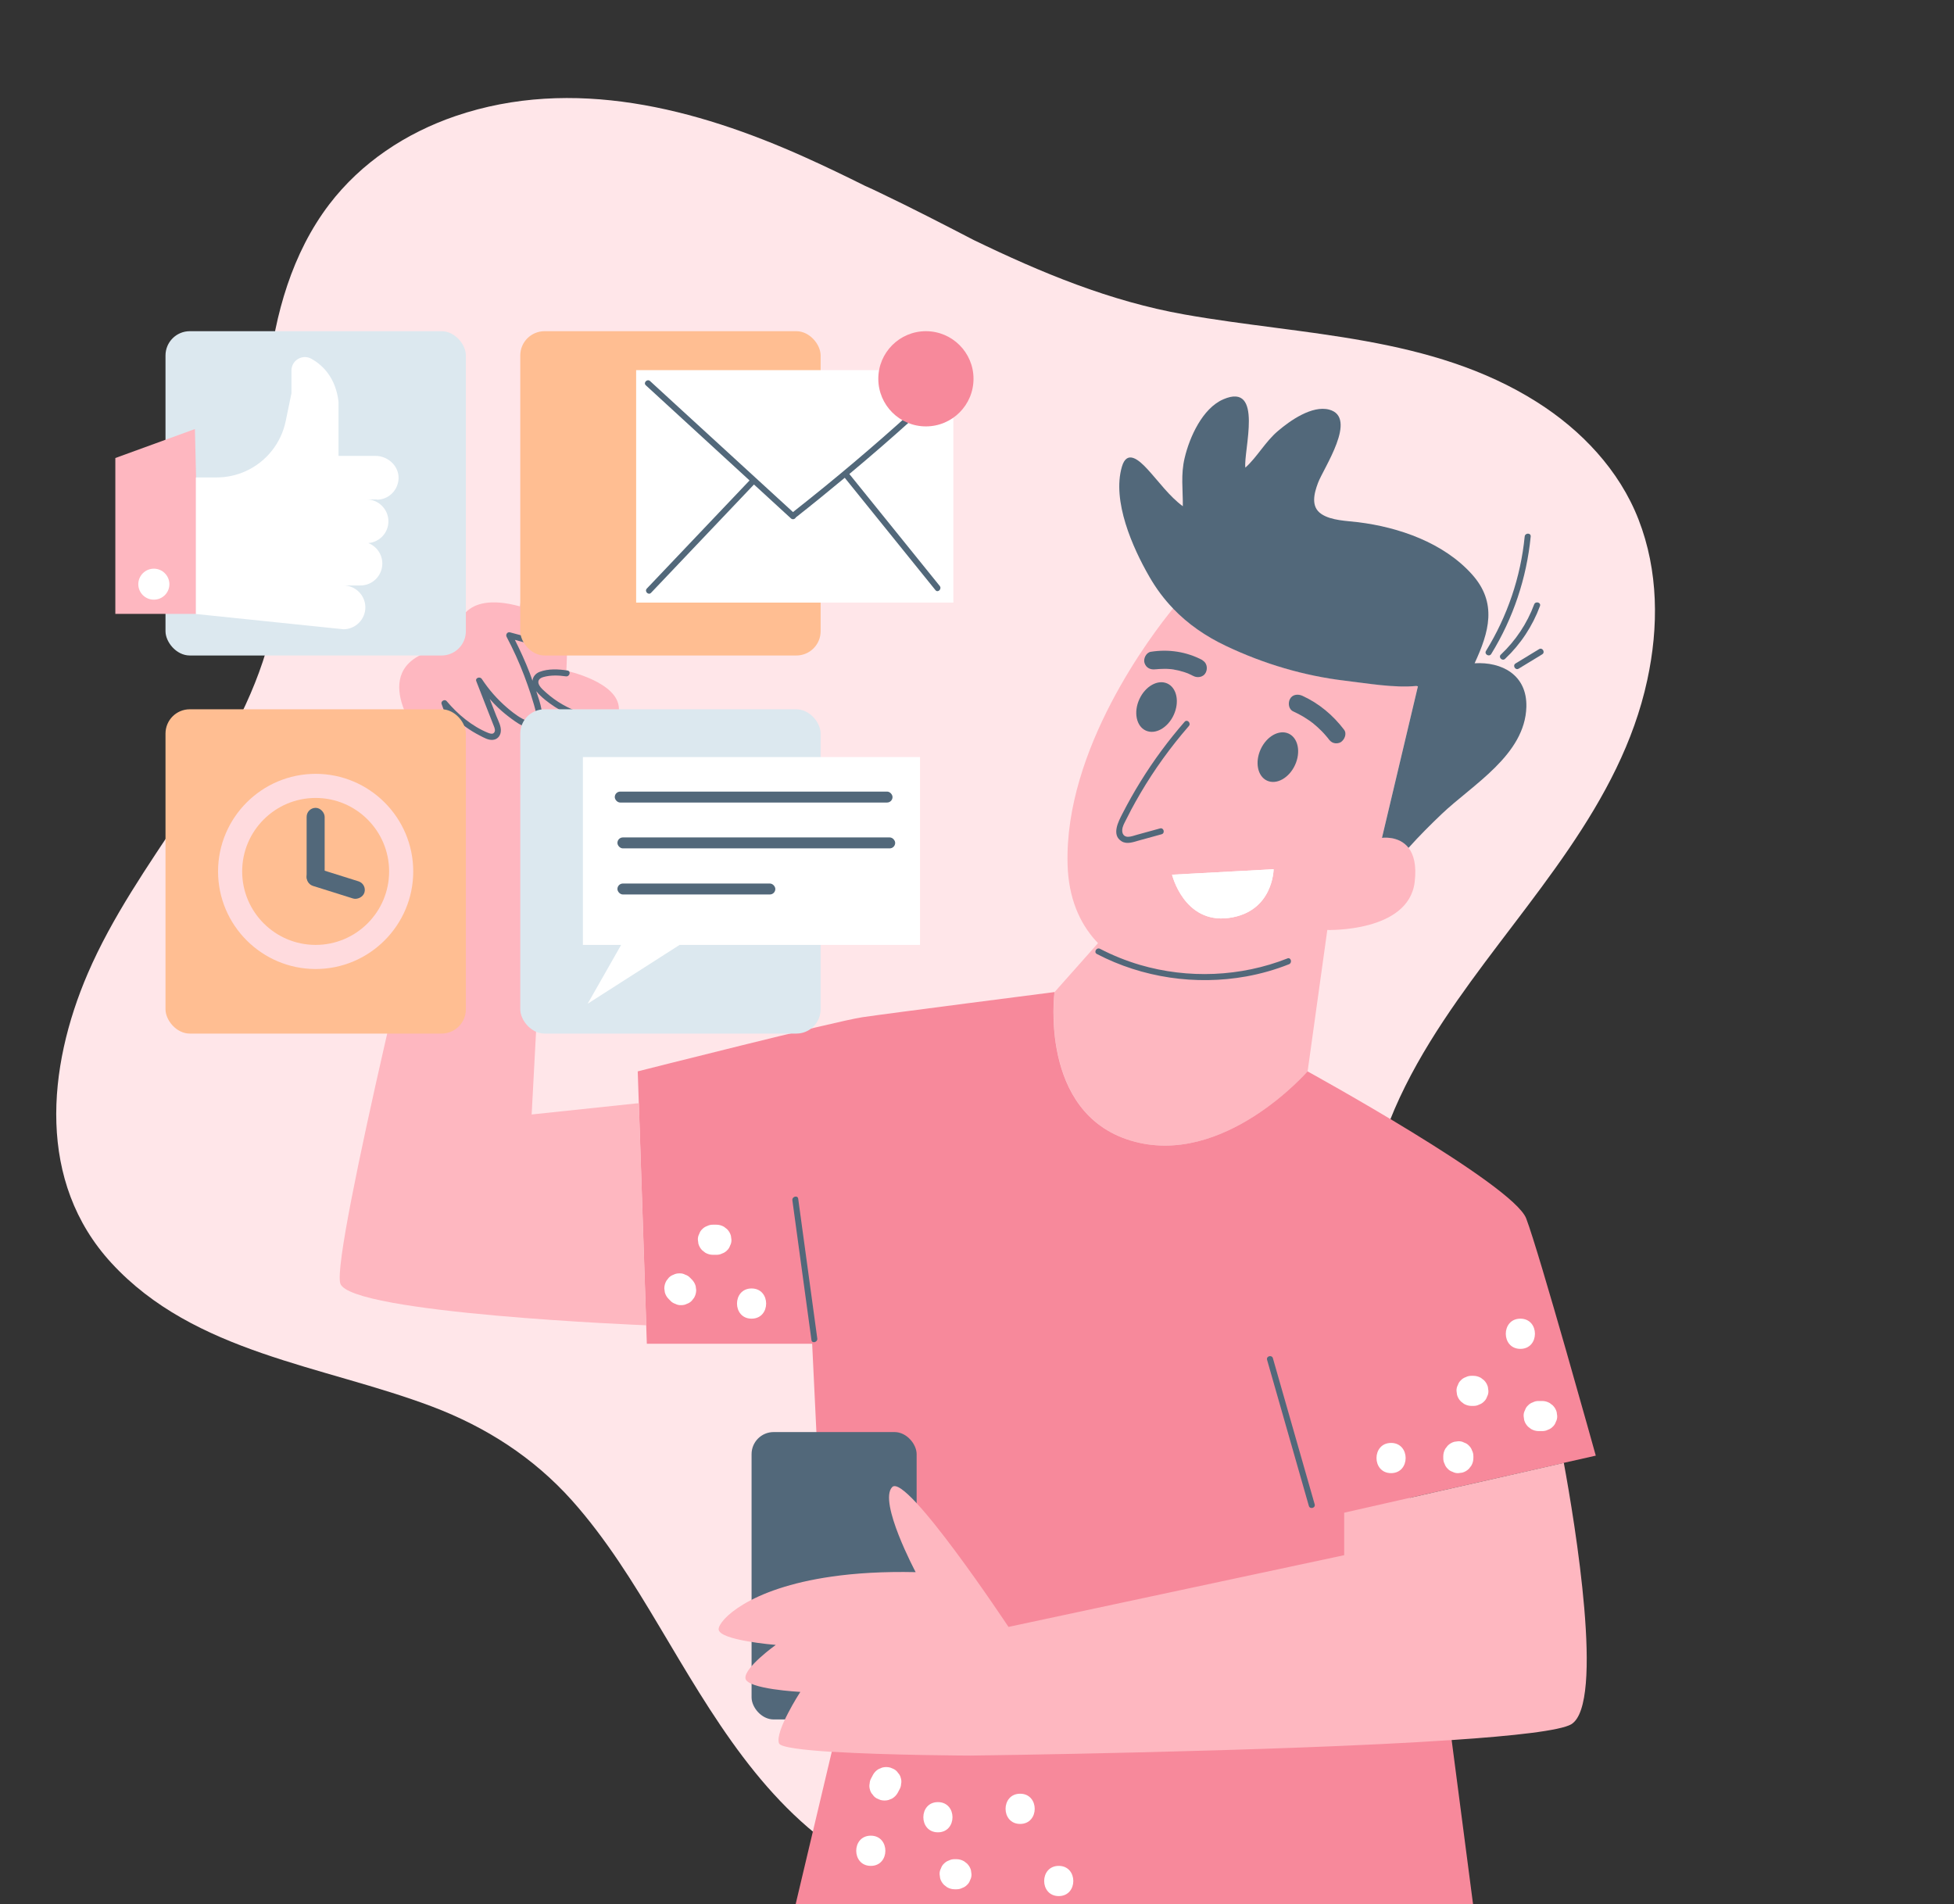
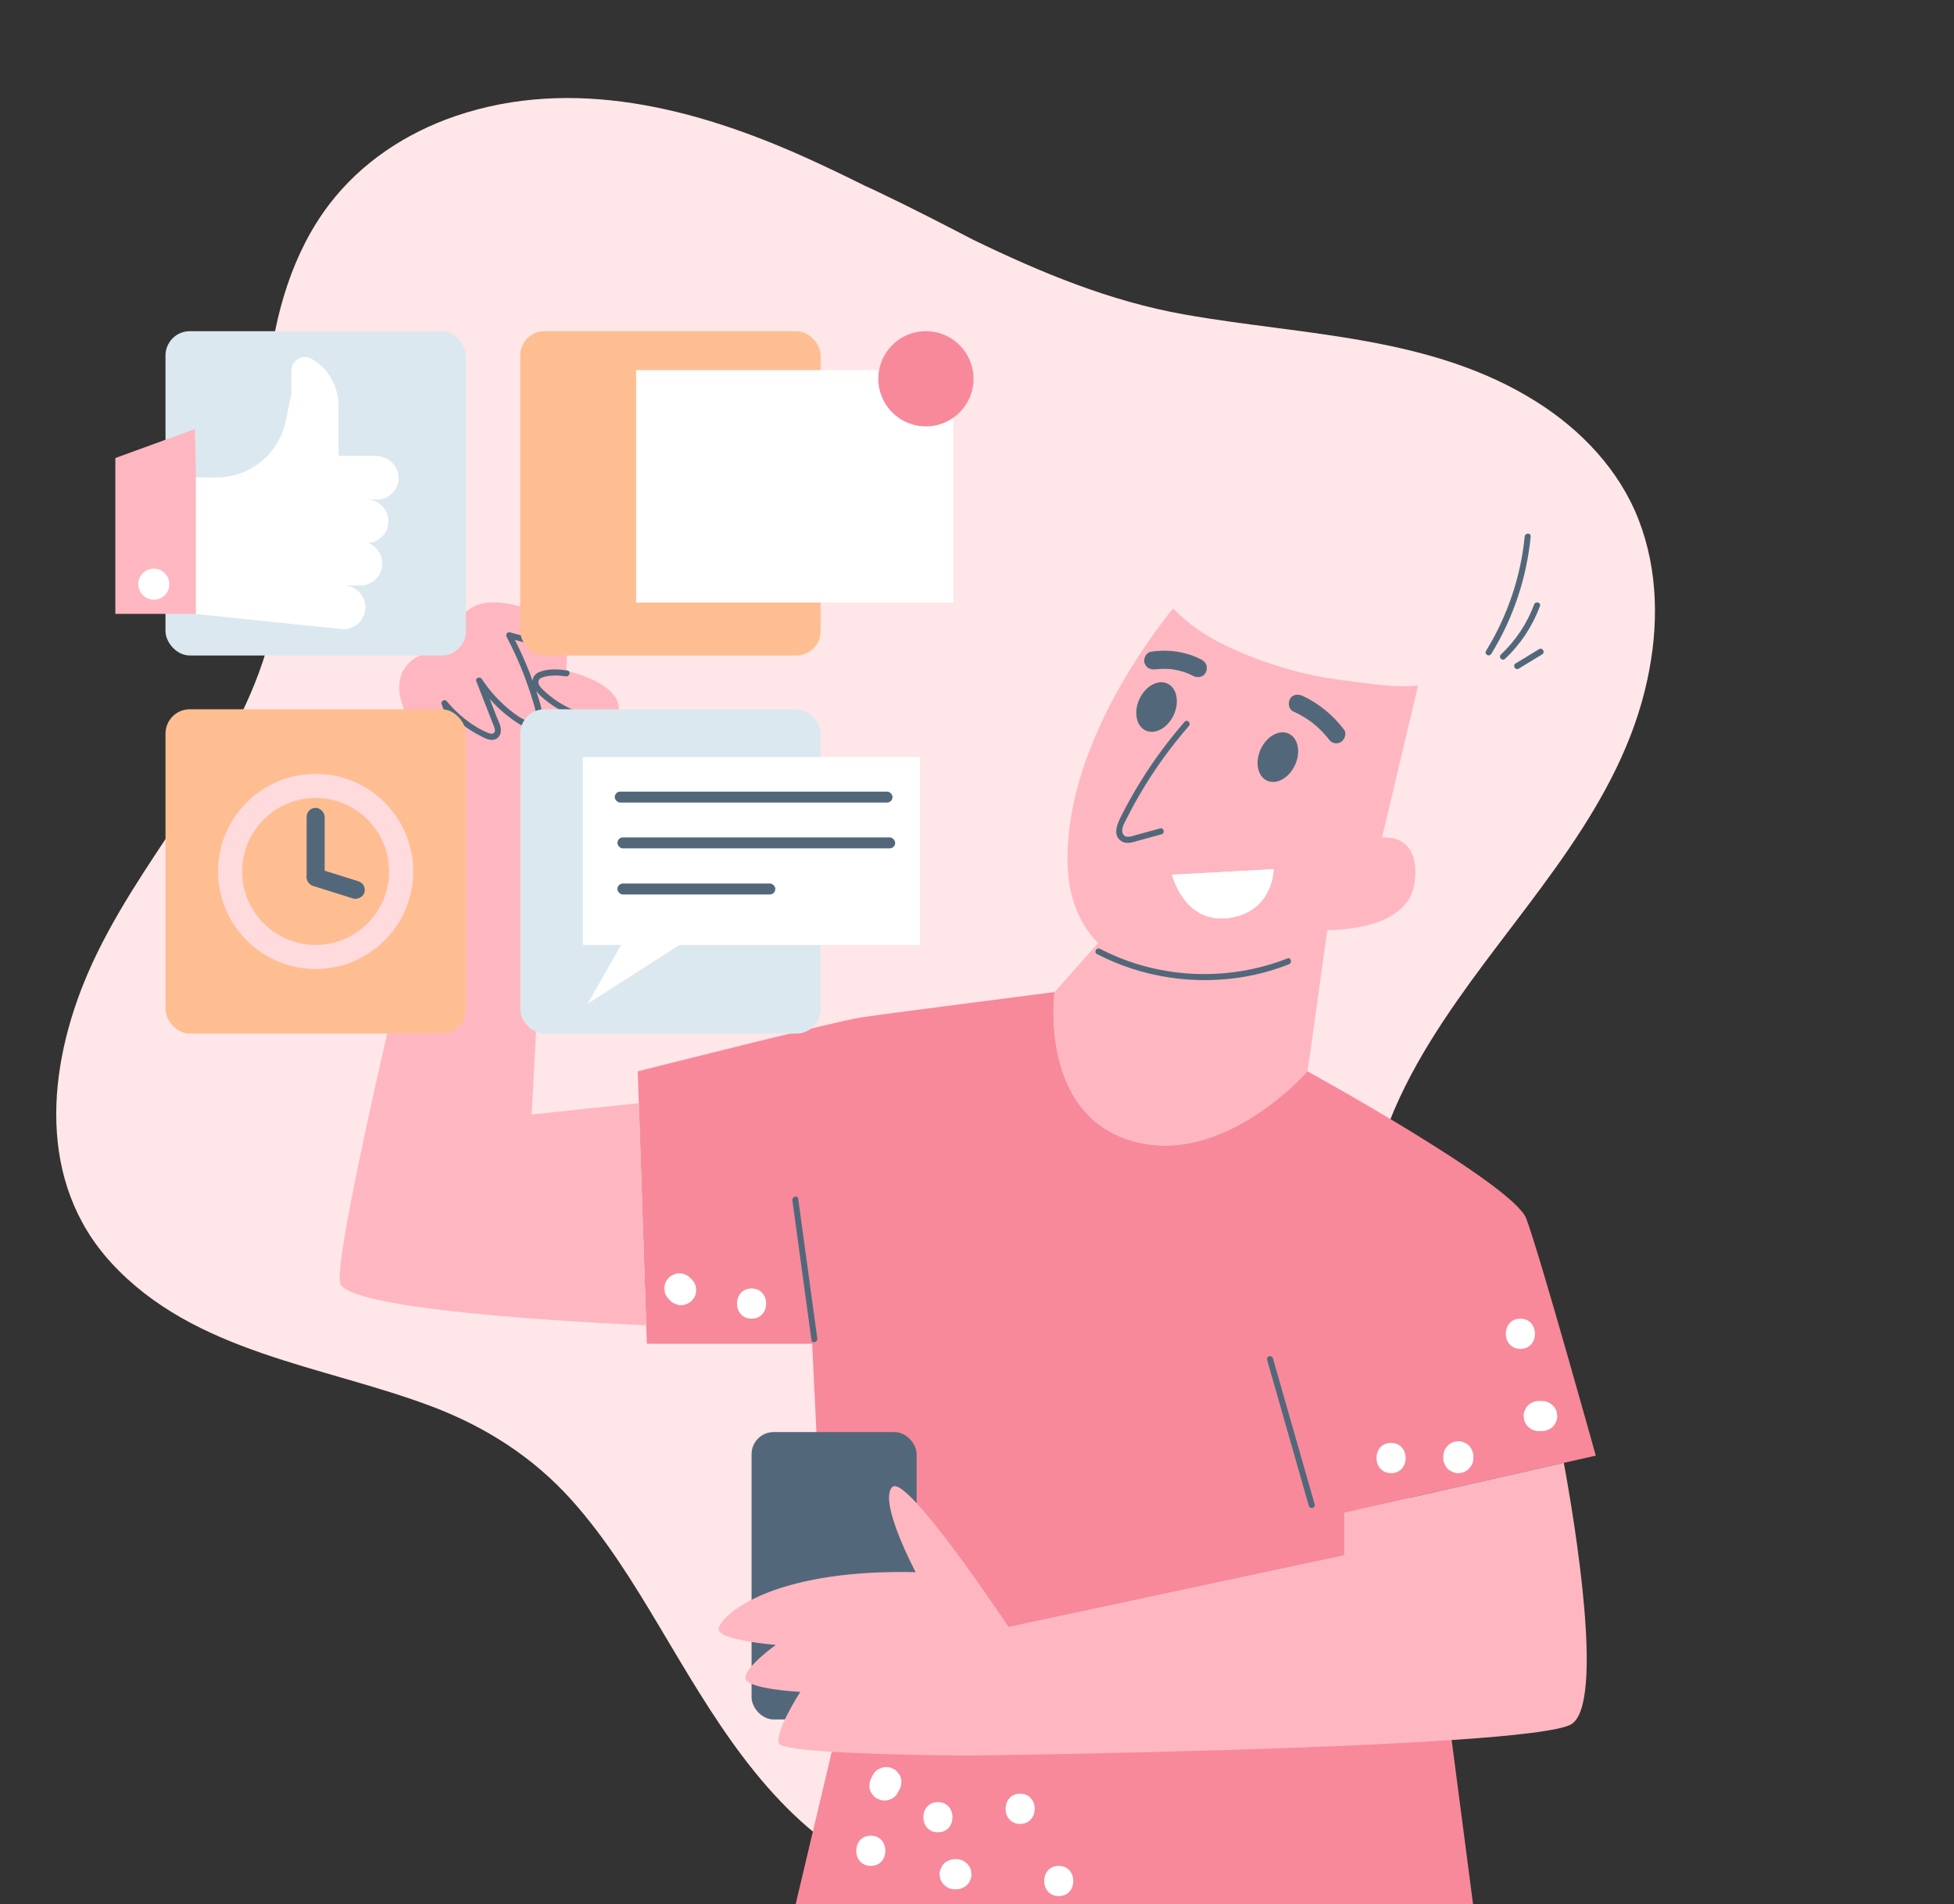
<svg xmlns="http://www.w3.org/2000/svg" id="OBJECTS" viewBox="0 0 221.25 215.63">
  <rect x="0" y="0" width="221.25" height="215.63" fill="#333333" stroke="none" />
  <defs>
    <style> .cls-1 { fill: #52687a; } .cls-2 { fill: #feb7c0; } .cls-3 { fill: #dce8ef; } .cls-4 { fill: #ffbe92; } .cls-5 { fill: #fff; } .cls-6 { fill: #f7899b; } .cls-7 { fill: #ffdbde; } .cls-8 { fill: #ffe6e9; } </style>
  </defs>
  <path class="cls-8" d="M156.24,189.22c-3.97,11.25-13,20.83-24.26,24.94-11.47,4.18-24.62,2.83-35.13-3.38-10.3-6.08-16.25-16.66-22.2-26.63-2.96-4.97-6.02-9.92-9.88-14.25-4.38-4.89-9.73-8.32-15.85-10.64-12.32-4.66-26.9-6.02-36.31-16.26-8.43-9.17-7.28-22.08-2.67-32.78,5.53-12.84,16.18-23.04,20.22-36.59.26-.85.48-1.72.66-2.58.02-9.53-1.46-19.17-.43-28.63.74-6.83,2.68-13.75,6.89-19.28,3.63-4.75,8.69-8.08,14.3-10,13.27-4.52,27.22-.89,39.56,4.66,2.29,1.03,4.56,2.12,6.8,3.24.59.26,1.19.54,1.76.82,3.54,1.69,7.05,3.5,10.56,5.32,7.61,3.68,15.39,6.93,23.87,8.43,13.51,2.4,27.91,2.34,39.89,9.91,5.03,3.18,9.33,7.7,11.51,13.3,2.26,5.81,2.3,12.14.99,18.18-3.04,14.11-13.48,24.77-21.49,36.25-4.32,6.18-8.21,12.94-9.68,20.44-1.21,6.14-.66,12.44.26,18.58,1.84,12.31,4.94,24.8.64,36.97Z" />
  <g>
    <path class="cls-2" d="M159.48,95.99c.58.74.94,1.95.7,3.9-.71,5.7-9.89,5.41-9.89,5.41l-2.23,16.01s-9.55,10.98-20,7.84c-10.45-3.14-8.65-16.82-8.65-16.82l4.92-5.54c-.08-.08-.16-.16-.24-.25-1.85-2.04-3.1-4.85-3.21-8.65-.37-13.07,9.51-26.01,11.95-29,1.68,1.74,3.67,3.12,5.99,4.23,4.25,2.02,8.83,3.39,13.52,3.94,2.53.3,5.51.83,8.03.59l.18.04-4.07,17.16s1.9-.29,3.01,1.13Z" />
    <path class="cls-5" d="M132.71,99.04l11.5-.62s-.03,4.85-5.09,5.52c-5.06.66-6.41-4.9-6.41-4.9Z" />
    <path class="cls-6" d="M177.06,165.65l-17.41,3.94,4.72,27.44,2.45,18.79h-76.78l4.14-17.47-2.22-46.2h-18.72l-.07-2.1-.84-25.15-.12-3.59s22.44-5.69,25.43-6.13c2.97-.44,21.76-2.85,21.76-2.85,0,0-1.8,13.68,8.65,16.82,10.45,3.14,20-7.84,20-7.84,0,0,23.27,12.78,24.76,16.65,1.48,3.86,7.88,26.86,7.88,26.86l-3.64.82Z" />
-     <path class="cls-1" d="M132.83,68.9c-1.03-1.07-1.92-2.26-2.7-3.62-1.89-3.28-4.23-8.55-3.1-12.43.57-1.96,1.93-.78,2.91.29,1.29,1.41,2.47,3.06,3.99,4.18.02-1.85-.25-3.58.21-5.48.55-2.33,2.01-5.61,4.38-6.63,4.61-1.98,2.26,5.86,2.49,7.74,1.34-1.2,2.26-2.94,3.69-4.15,1.37-1.17,3.86-2.93,5.8-2.42,3.3.88-.65,6.65-1.26,8.29-.46,1.22-.84,2.72.38,3.53,1.11.75,2.89.77,4.17.93,4.61.57,9.66,2.32,12.87,5.89,2.93,3.25,1.93,6.58.31,10.08,3.07-.18,5.95,1.3,5.86,4.94-.15,5.45-6.12,8.82-9.6,12.14-1.29,1.23-2.56,2.5-3.74,3.82-1.11-1.42-3.01-1.13-3.01-1.13l4.07-17.16-.18-.04c-2.52.24-5.5-.29-8.03-.59-4.68-.55-9.27-1.92-13.52-3.94-2.32-1.1-4.31-2.48-5.99-4.23Z" />
    <path class="cls-2" d="M72.34,124.91l.84,25.15s-33.6-1.33-34.65-4.74c-1.05-3.43,10.84-51.51,10.84-51.51,0,0-3.71-3.13-1.14-9.37,0,0-6.36-7.38-.64-10.26,0,0,.83-3.9,4.25-2.92,0,0,.25-4.46,7.03-2.6,0,0,2.02-13.14,4.12-13.62,2.09-.47,1.14,20.91,1.14,20.91,0,0,5.92,1.26,5.95,4.31s-8.36,17.3-8.36,17.3l-1.52,28.63,11.92-1.26h.23Z" />
    <path class="cls-5" d="M144.21,98.42l-11.5.62s1.35,5.56,6.41,4.9c5.06-.67,5.09-5.52,5.09-5.52Z" />
    <path class="cls-1" d="M90.38,135.73c-.06-.43-.72-.25-.66.18.72,5.27,1.44,10.55,2.16,15.82.06.43.72.25.66-.18-.72-5.27-1.44-10.55-2.16-15.82Z" />
    <path class="cls-1" d="M148.86,170.33c-1.58-5.51-3.16-11.03-4.73-16.54-.12-.42-.78-.24-.66.18,1.58,5.51,3.16,11.03,4.73,16.54.12.42.78.24.66-.18Z" />
    <path class="cls-1" d="M172.64,60.74c-.45,4.59-1.96,9.03-4.38,12.96-.23.38.36.72.59.35,2.48-4.03,4.01-8.59,4.47-13.3.04-.44-.64-.43-.68,0Z" />
    <path class="cls-1" d="M173.71,68.44c-.8,2.16-2.1,4.1-3.77,5.68-.32.3.16.78.48.48,1.76-1.66,3.11-3.71,3.95-5.98.15-.41-.51-.59-.66-.18Z" />
    <path class="cls-1" d="M174.27,73.5c-.89.54-1.77,1.08-2.66,1.62-.38.23-.03.82.35.59.89-.54,1.77-1.08,2.66-1.62.38-.23.03-.82-.35-.59Z" />
    <path class="cls-1" d="M145.78,108.52c-5.3,2.09-11.25,2.33-16.71.73-1.56-.46-3.07-1.07-4.52-1.82-.39-.2-.74.39-.35.59,5.17,2.69,11.18,3.57,16.91,2.54,1.66-.3,3.28-.76,4.84-1.38.4-.16.23-.82-.18-.66Z" />
    <path class="cls-1" d="M128.02,91.8c.36-.67.73-1.34,1.12-2,1.58-2.69,3.42-5.23,5.47-7.59.29-.33-.19-.82-.48-.48-1.84,2.11-3.51,4.37-4.98,6.75-.74,1.19-1.42,2.41-2.06,3.65-.45.88-1.27,2.41-.09,3.13.6.37,1.34.08,1.95-.09.86-.24,1.72-.47,2.58-.71.42-.12.24-.78-.18-.66-.86.24-1.72.47-2.58.71-.34.09-.7.24-1.05.24-.46,0-.68-.35-.65-.78.02-.39.23-.75.4-1.09.18-.36.37-.73.56-1.09Z" />
    <path class="cls-1" d="M65.76,80.7c-1.45-.49-2.79-1.26-3.93-2.28-.27-.24-.58-.5-.76-.81-.28-.49-.02-.82.46-.95.81-.23,1.72-.2,2.54-.08.43.07.62-.59.18-.66-1-.16-2.17-.22-3.14.15-.5.19-.77.58-.82,1.01-.1-.28-.19-.57-.3-.85-.5-1.29-1.07-2.55-1.69-3.78.48.13.96.26,1.43.39.43.12.61-.54.18-.66-.72-.19-1.44-.39-2.16-.58-.3-.08-.52.24-.39.5.75,1.42,1.42,2.89,1.99,4.39.26.69.51,1.39.74,2.09.13.4.25.81.37,1.21.1.36.24.75.21,1.13-.16,1.87-2.72-.33-3.29-.82-1.09-.94-2.04-2.03-2.83-3.23-.2-.3-.77-.12-.62.26.43,1.11.87,2.22,1.3,3.33.21.53.42,1.05.62,1.58.08.21.25.54.17.78-.12.36-.47.27-.75.16-1.82-.74-3.45-2.11-4.7-3.6-.22-.26-.69.02-.57.33.3.83.61,1.67.91,2.5.28.78.63,1.56.84,2.36.1.36.14.91-.3,1.07-.34.13-.8-.06-1.11-.19-.68-.3-1.25-.8-1.65-1.42-.24-.37-.83-.03-.59.35.49.76,1.18,1.37,2.02,1.72.75.31,1.77.47,2.22-.39.46-.89-.15-1.98-.46-2.81-.22-.61-.45-1.23-.67-1.84.48.46,1,.89,1.55,1.27.5.36,1.03.68,1.58.96.45.23.96.54,1.48.48.49-.05.81-.41.88-.89.09-.62-.28-1.25-.5-1.81-.25-.64-.5-1.29-.75-1.93.31.35.64.7.98,1.02.47.44.97.85,1.49,1.23.5.36,1.03.76,1.63.91,1.26.32,1.97-.79,1.77-1.93-.12-.72-.38-1.43-.6-2.11.57.7,1.36,1.29,2.11,1.78.68.44,1.41.81,2.16,1.11-1.87,1.51-3.4,3.39-4.45,5.56-.19.39.4.74.59.35,1.09-2.25,2.71-4.22,4.72-5.72.24-.18.21-.52-.08-.62Z" />
    <path class="cls-5" d="M172.15,149.31c-2.2,0-2.2,3.42,0,3.42s2.2-3.42,0-3.42Z" />
    <path class="cls-5" d="M176.26,159.88c-.08-.29-.23-.54-.44-.75-.12-.09-.23-.18-.35-.27-.27-.15-.55-.23-.86-.23h-.38c-.24,0-.45.04-.66.15-.21.07-.4.19-.55.35-.17.15-.28.34-.35.55-.11.2-.16.42-.15.66.02.15.04.3.06.45.08.29.23.54.44.75.12.09.23.18.35.27.27.15.55.23.86.23h.38c.24,0,.45-.04.66-.15.21-.07.4-.19.55-.35.17-.15.28-.34.35-.55.11-.2.16-.42.15-.66-.02-.15-.04-.3-.06-.45Z" />
    <path class="cls-5" d="M166.68,164.24c-.07-.21-.19-.4-.35-.55-.15-.17-.34-.28-.55-.35-.2-.11-.42-.16-.66-.15-.15.02-.3.04-.45.06-.29.08-.54.23-.75.44-.09.12-.18.23-.27.35-.15.27-.23.55-.23.86v.19c0,.24.04.45.15.66.07.21.19.4.35.55.15.17.34.28.55.35.2.11.42.16.66.15.15-.02.3-.04.45-.06.29-.08.54-.23.75-.44.09-.12.18-.23.27-.35.15-.27.23-.55.23-.86v-.19c0-.24-.04-.45-.15-.66Z" />
-     <path class="cls-5" d="M168.47,157.03c-.08-.29-.23-.54-.44-.75-.12-.09-.23-.18-.35-.27-.27-.15-.55-.23-.86-.23h-.19c-.24,0-.45.04-.66.15-.21.07-.4.19-.55.35-.17.15-.28.34-.35.55-.11.2-.16.42-.15.66.02.15.04.3.06.45.08.29.23.54.44.75.12.09.23.18.35.27.27.15.55.23.86.23h.19c.24,0,.45-.04.66-.15.21-.07.4-.19.55-.35.17-.15.28-.34.35-.55.11-.2.16-.42.15-.66-.02-.15-.04-.3-.06-.45Z" />
    <path class="cls-5" d="M157.51,163.38c-2.2,0-2.2,3.42,0,3.42s2.2-3.42,0-3.42Z" />
    <path class="cls-5" d="M78.77,145.62c-.08-.29-.23-.54-.44-.75-.06-.06-.13-.13-.19-.19-.15-.17-.34-.28-.55-.35-.2-.11-.42-.16-.66-.15-.24,0-.45.04-.66.15-.21.07-.4.19-.55.35-.09.12-.18.23-.27.35-.15.27-.23.55-.23.86.02.15.04.3.06.45.08.29.23.54.44.75.06.06.13.13.19.19.15.17.34.28.55.35.2.11.42.16.66.15.24,0,.45-.04.66-.15.21-.07.4-.19.55-.35.09-.12.18-.23.27-.35.15-.27.23-.55.23-.86-.02-.15-.04-.3-.06-.45Z" />
    <path class="cls-5" d="M85.1,145.89c-2.2,0-2.2,3.42,0,3.42s2.2-3.42,0-3.42Z" />
-     <path class="cls-5" d="M82.76,139.92c-.08-.29-.23-.54-.44-.75l-.35-.27c-.27-.15-.55-.23-.86-.23h-.38c-.24,0-.45.04-.66.15-.21.07-.4.19-.55.35-.17.15-.28.34-.35.55-.11.2-.16.42-.15.66.02.15.04.3.06.45.08.29.23.54.44.75.12.09.23.18.35.27.27.15.55.23.86.23h.38c.24,0,.45-.04.66-.15.21-.07.4-.19.55-.35.17-.15.28-.34.35-.55.11-.2.16-.42.15-.66-.02-.15-.04-.3-.06-.45Z" />
    <path class="cls-5" d="M102,201.33c-.05-.22-.15-.42-.31-.58-.12-.19-.28-.33-.48-.44-.14-.06-.27-.11-.41-.17-.3-.08-.61-.08-.91,0-.14.06-.27.11-.41.17-.26.15-.46.36-.61.61-.07.13-.13.25-.2.38-.12.2-.19.41-.2.64-.05.23-.04.45.03.68.05.22.15.42.31.58.12.19.28.33.48.44.14.06.27.11.41.17.3.08.61.08.91,0,.14-.06.27-.11.41-.17.26-.15.46-.36.61-.61.07-.13.13-.25.2-.38.12-.2.19-.41.2-.64.05-.23.04-.45-.03-.68Z" />
    <path class="cls-5" d="M98.6,207.85c-2.2,0-2.2,3.42,0,3.42s2.2-3.42,0-3.42Z" />
    <path class="cls-5" d="M106.2,204.05c-2.2,0-2.2,3.42,0,3.42s2.2-3.42,0-3.42Z" />
    <path class="cls-5" d="M115.51,203.1c-2.2,0-2.2,3.42,0,3.42s2.2-3.42,0-3.42Z" />
    <path class="cls-5" d="M109.94,211.76c-.08-.29-.23-.54-.44-.75-.12-.09-.23-.18-.35-.27-.27-.15-.55-.23-.86-.23h-.19c-.24,0-.45.04-.66.15-.21.07-.4.19-.55.35-.17.15-.28.34-.35.55-.11.2-.16.42-.15.66.02.15.04.3.06.45.08.29.23.54.44.75.12.09.23.18.35.27.27.15.55.23.86.23h.19c.24,0,.45-.04.66-.15.21-.07.4-.19.55-.35.17-.15.28-.34.35-.55.11-.2.16-.42.15-.66-.02-.15-.04-.3-.06-.45Z" />
    <path class="cls-5" d="M119.88,211.27c-2.2,0-2.2,3.42,0,3.42s2.2-3.42,0-3.42Z" />
    <path class="cls-1" d="M136.17,74.75c-1.82-.96-3.84-1.27-5.86-.95-.53.08-.87.78-.72,1.26.19.58.69.8,1.26.72.03,0,.05,0,.06,0,.03,0,.07,0,.1-.01.09,0,.18-.02.26-.02.21-.01.41-.02.62-.02.21,0,.41.01.62.03.09,0,.18.02.28.03.05,0,.1.02.16.03.41.07.81.17,1.2.3.08.03.17.06.25.09.03,0,.18.07.22.09.17.08.34.16.5.24.47.25,1.14.14,1.4-.37.25-.47.14-1.14-.37-1.4Z" />
    <path class="cls-1" d="M152.2,82.64c-1.25-1.65-2.85-3-4.74-3.86-.49-.22-1.13-.16-1.4.37-.24.45-.15,1.17.37,1.4.41.19.82.4,1.2.63.2.12.4.25.6.39.09.06.18.12.26.19.04.03.08.06.12.09,0,0,0,0,.02.01.35.28.69.59,1.01.91.16.16.31.33.46.5.08.09.16.18.23.27.03.04.06.07.09.11,0,0,0,0,0,.01,0,0,0,0,0,0,.17.22.33.39.61.47.25.07.57.04.79-.1.42-.27.71-.95.37-1.4Z" />
    <ellipse class="cls-1" cx="130.95" cy="80.05" rx="2.93" ry="2.14" transform="translate(3.54 165.62) rotate(-65.32)" />
    <ellipse class="cls-1" cx="144.68" cy="85.72" rx="2.93" ry="2.14" transform="translate(6.39 181.4) rotate(-65.32)" />
    <rect class="cls-1" x="85.1" y="162.15" width="18.69" height="32.54" rx="2.5" ry="2.5" />
    <path class="cls-2" d="M94.19,198.36c-3.28-.21-5.81-.51-5.98-.96-.51-1.33,2.41-5.83,2.41-5.83,0,0-6.02-.31-6.21-1.52s3.43-3.8,3.43-3.8c0,0-6.47-.51-6.47-1.78,0-.99,3.33-4.61,12.83-5.96,2.65-.38,5.79-.58,9.48-.5,0,0-4.25-7.98-2.66-9.63s13.17,15.83,13.17,15.83l38.01-8.12v-4.81l24.87-5.64c1.26,6.83,4.64,27.27.85,29.59-1.2.72-6.44,1.32-13.53,1.79-19.94,1.34-54.51,1.76-54.51,1.76,0,0-9.27-.03-15.68-.43Z" />
    <g>
      <rect class="cls-3" x="18.74" y="37.5" width="34.01" height="36.72" rx="2.75" ry="2.75" />
      <rect class="cls-4" x="18.74" y="80.31" width="34.01" height="36.72" rx="2.75" ry="2.75" />
      <rect class="cls-3" x="58.91" y="80.31" width="34.01" height="36.72" rx="2.75" ry="2.75" />
      <rect class="cls-4" x="58.91" y="37.5" width="34.01" height="36.72" rx="2.75" ry="2.75" />
    </g>
    <g>
      <rect class="cls-5" x="72.03" y="41.91" width="35.92" height="26.32" />
-       <path class="cls-1" d="M106.91,44.16c.32-.3-.16-.78-.48-.48-4.21,3.95-8.55,7.75-13.02,11.4-1.2.98-2.41,1.94-3.62,2.9-4.18-3.83-8.36-7.66-12.54-11.49-1.21-1.11-2.43-2.22-3.64-3.34-.32-.3-.81.19-.48.48l11.74,10.77c-3.88,4.08-7.76,8.16-11.63,12.24-.3.32.18.8.48.48,3.88-4.09,7.77-8.17,11.65-12.26l.55.5c1.21,1.11,2.43,2.22,3.64,3.34.2.18.46.07.55-.11,1.87-1.47,3.71-2.97,5.54-4.49,3.42,4.24,6.85,8.48,10.27,12.72.28.34.76-.14.48-.48-3.41-4.22-6.82-8.44-10.23-12.67,2.42-2.02,4.8-4.08,7.13-6.19,1.21-1.09,2.41-2.2,3.61-3.32Z" />
      <circle class="cls-6" cx="104.84" cy="42.89" r="5.39" />
    </g>
    <g>
      <path class="cls-7" d="M35.74,109.72c-6.09,0-11.05-4.96-11.05-11.05s4.96-11.05,11.05-11.05,11.05,4.96,11.05,11.05-4.96,11.05-11.05,11.05ZM35.74,90.35c-4.59,0-8.32,3.73-8.32,8.32s3.73,8.32,8.32,8.32,8.32-3.73,8.32-8.32-3.73-8.32-8.32-8.32Z" />
      <rect class="cls-1" x="34.72" y="91.47" width="2.04" height="8.84" rx="1.02" ry="1.02" />
      <rect class="cls-1" x="36.99" y="96.64" width="2.04" height="6.8" rx="1.02" ry="1.02" transform="translate(144.85 93.77) rotate(107.44)" />
    </g>
    <g>
      <polygon class="cls-2" points="22.2 54.04 22.2 69.51 13.06 69.51 13.06 51.86 22.07 48.58 22.2 54.04" />
      <path class="cls-5" d="M19.18,66.15c0,.97-.79,1.75-1.76,1.75s-1.76-.78-1.76-1.75.79-1.76,1.76-1.76,1.76.79,1.76,1.76Z" />
      <path class="cls-5" d="M42.67,56.55h-1.16c1.36,0,2.47,1.12,2.47,2.48,0,.68-.28,1.3-.73,1.75-.4.4-.95.66-1.55.71.93.36,1.59,1.26,1.59,2.32,0,.68-.28,1.3-.72,1.75-.45.45-1.07.73-1.75.73h-1.93c1.36,0,2.48,1.12,2.48,2.48,0,.68-.28,1.3-.73,1.75-.45.45-1.07.73-1.75.73l-16.71-1.73v-15.46h2.33c1.14,0,2.27-.24,3.31-.71h0c2.33-1.06,4.01-3.16,4.53-5.67l.65-3.15v-2.57c0-1.17,1.26-1.91,2.27-1.33,1.3.73,2.73,2.14,3.06,4.84v6.15h4.19c1.42,0,2.67,1.16,2.61,2.58-.03.64-.3,1.22-.72,1.65-.45.45-1.07.73-1.75.73Z" />
    </g>
    <g>
      <polygon class="cls-5" points="104.17 85.72 104.17 106.99 76.95 106.99 66.54 113.65 70.33 106.99 66 106.99 66 85.72 104.17 85.72" />
      <rect class="cls-1" x="69.61" y="89.63" width="31.45" height="1.24" rx=".62" ry=".62" />
      <rect class="cls-1" x="69.91" y="94.82" width="31.45" height="1.24" rx=".62" ry=".62" />
      <rect class="cls-1" x="69.91" y="100.04" width="17.88" height="1.24" rx=".62" ry=".62" />
    </g>
  </g>
</svg>